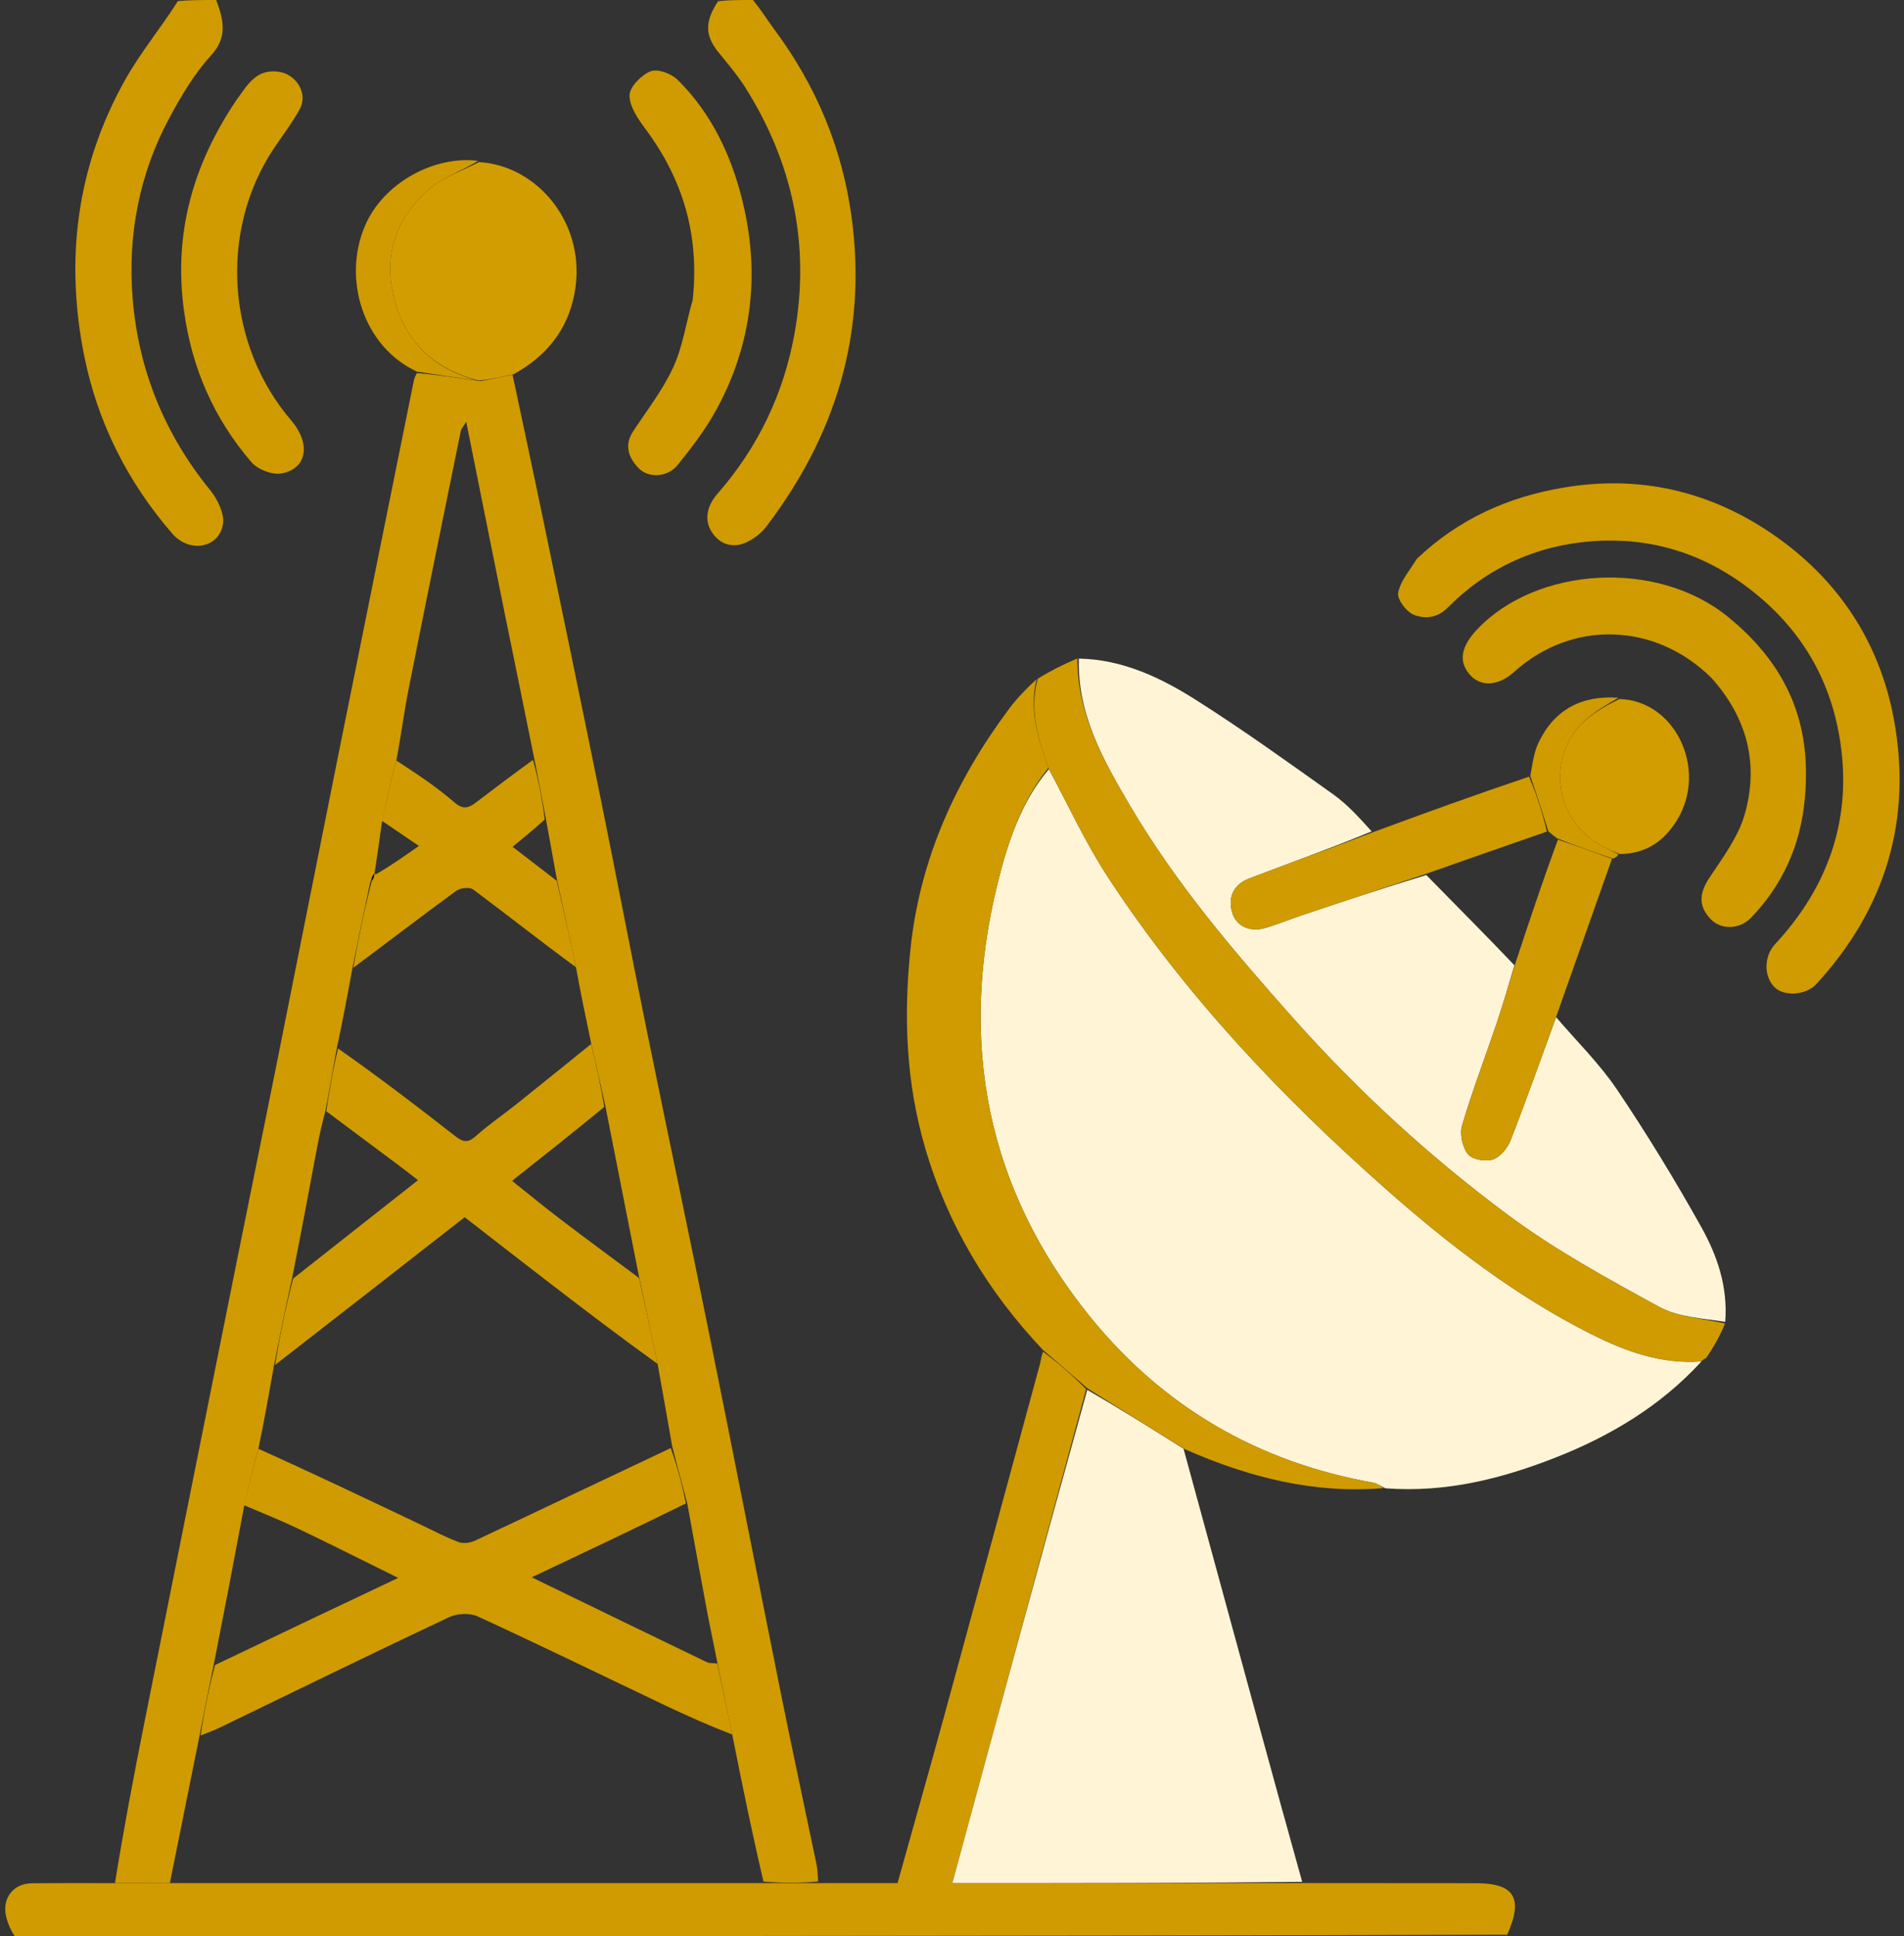
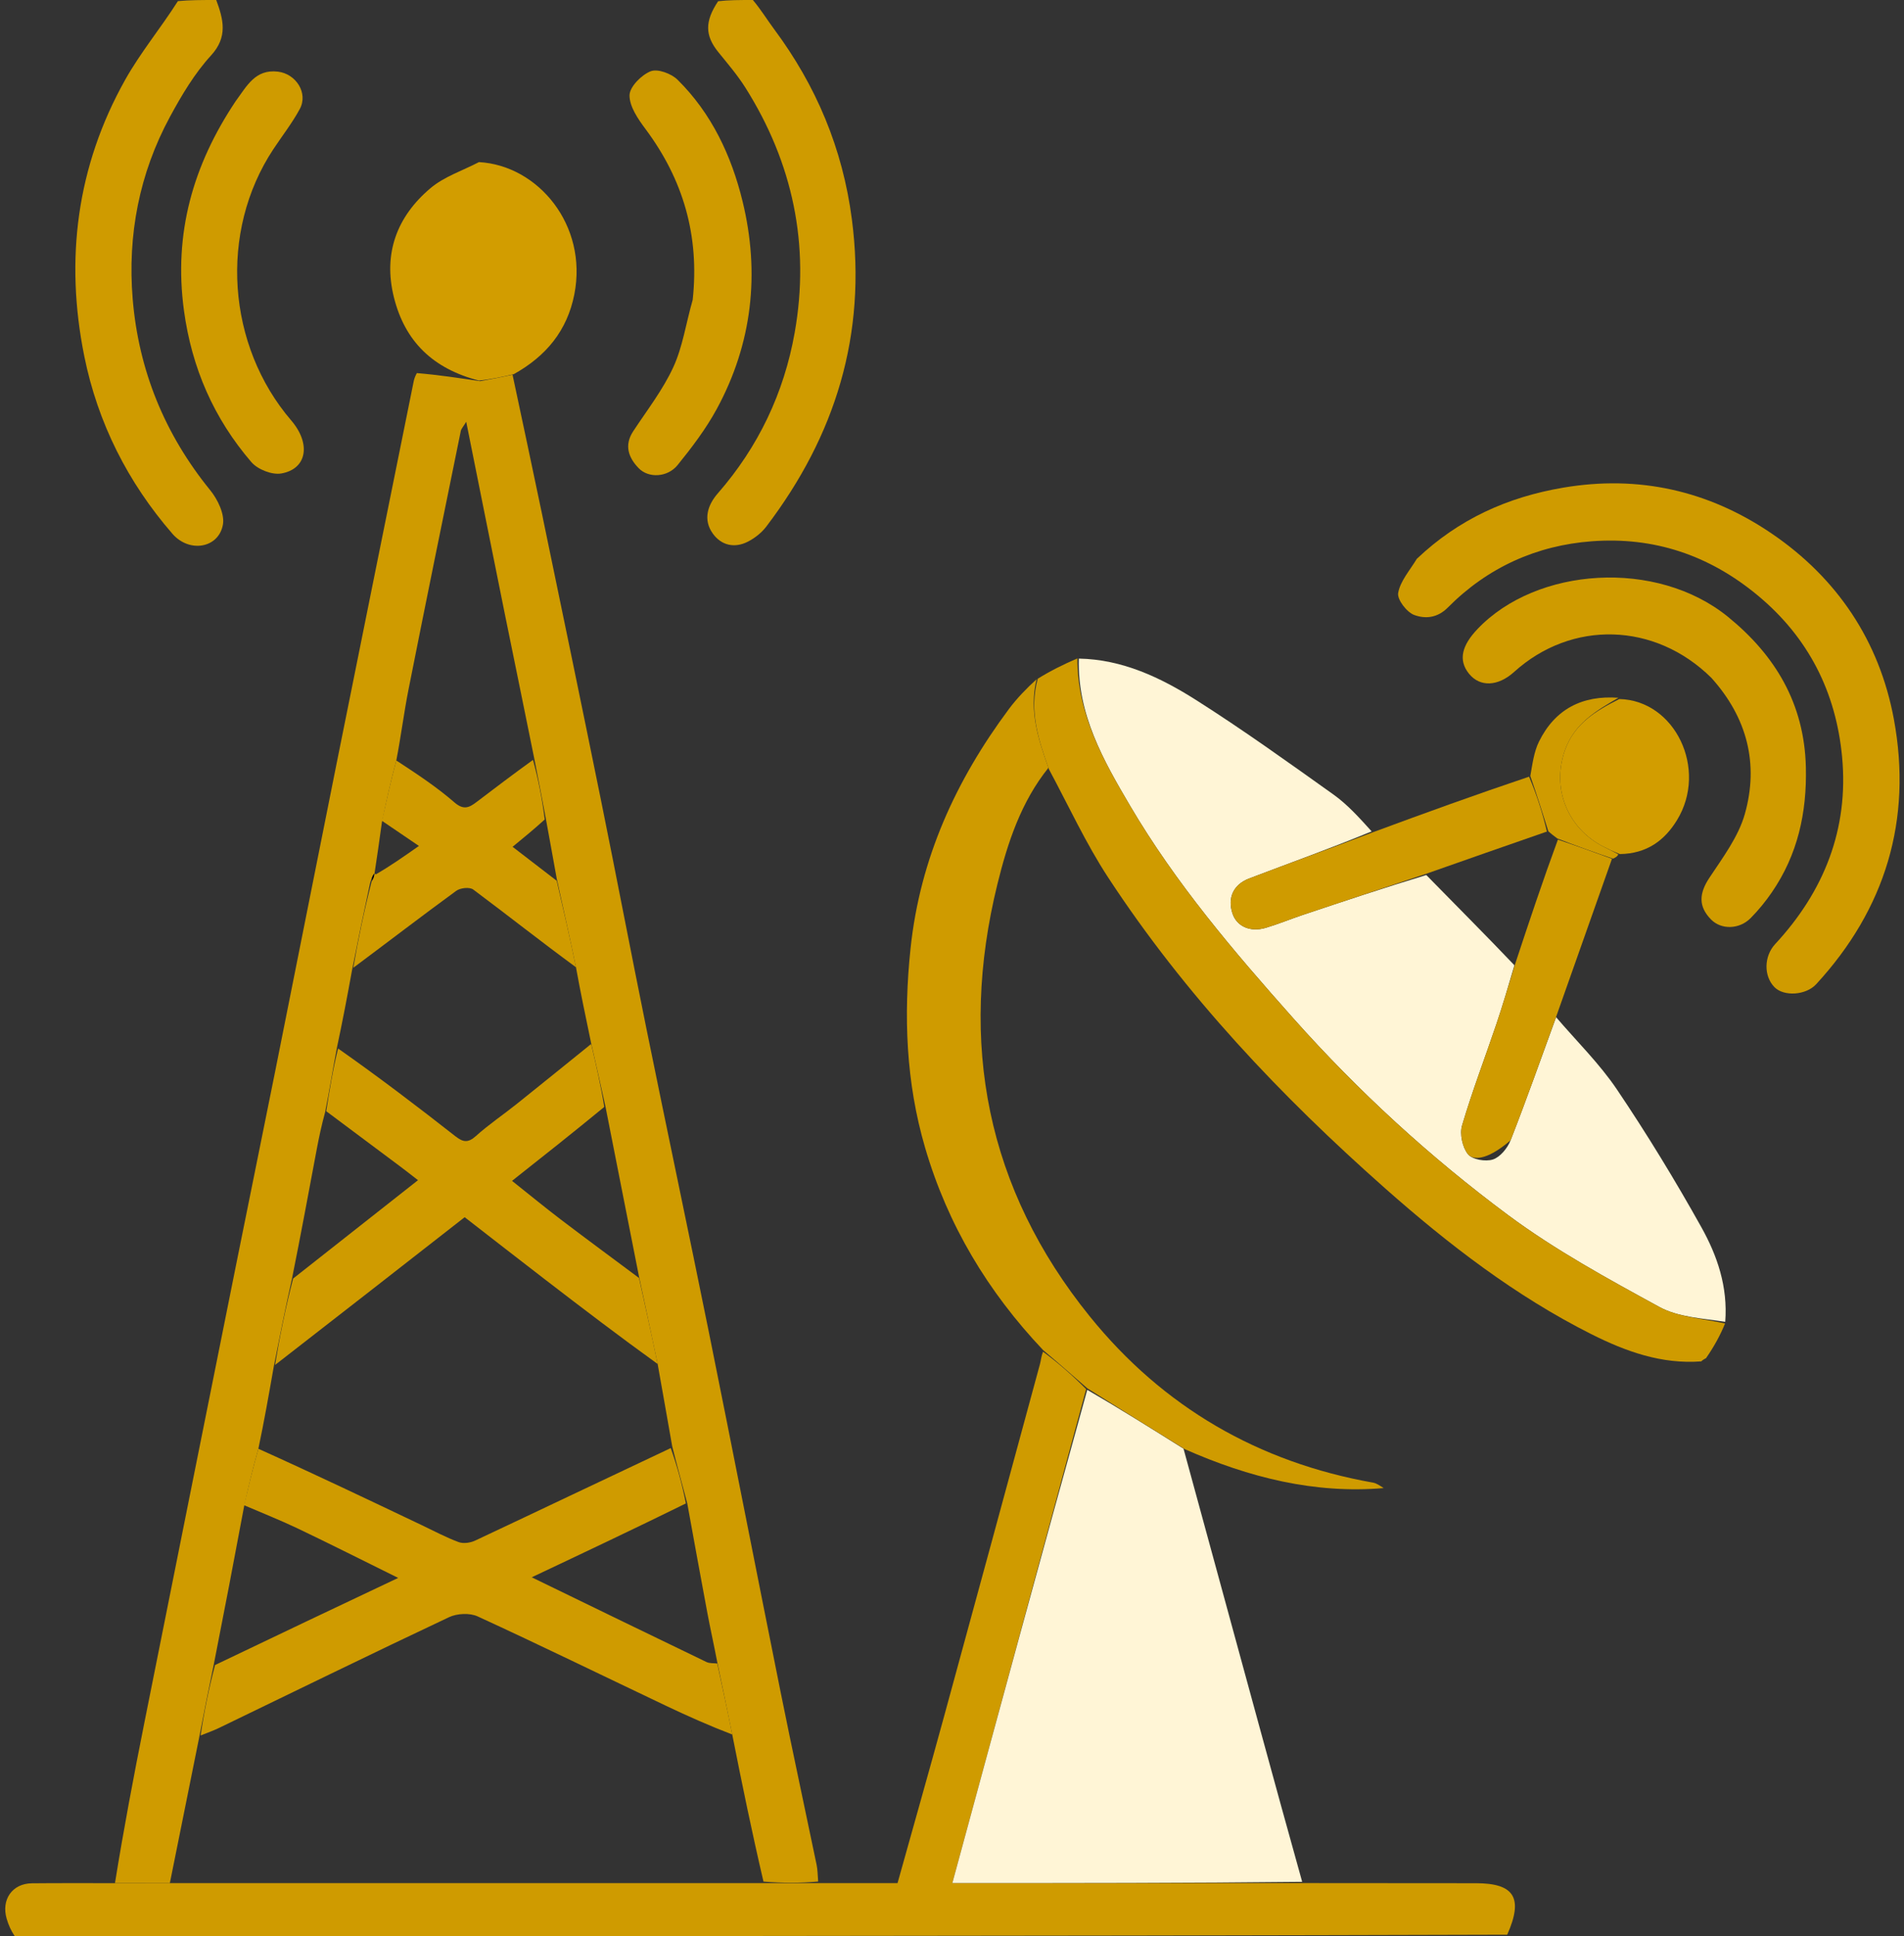
<svg xmlns="http://www.w3.org/2000/svg" width="182" height="185" viewBox="0 0 182 185" fill="none">
  <rect x="0" y="0" width="182" height="185" fill="#333333" stroke="none" />
  <g id="Group 1171275778">
    <path id="Vector" d="M124.533 179.929C130.049 179.933 135.566 179.938 141.082 179.941C144.759 179.944 145.633 181.345 144.073 184.861C96.581 185 49.077 185 1.407 185C1.038 184.45 0.806 183.909 0.641 183.348C0.097 181.504 1.175 179.969 3.049 179.949C5.53 179.923 8.011 179.939 10.826 179.936C12.852 179.934 14.544 179.932 16.401 179.934C35.312 179.935 54.058 179.933 72.973 179.933C74.834 179.934 76.526 179.932 78.219 179.931C80.703 179.931 83.186 179.931 85.795 179.931C87.297 174.557 88.794 169.292 90.239 164.014C93.312 152.79 96.36 141.559 99.411 130.329C99.504 129.986 99.519 129.621 99.701 129.155C101.167 130.227 102.503 131.41 103.825 132.734C99.582 148.447 95.353 164.019 91.033 179.929C102.483 179.929 113.508 179.929 124.533 179.929Z" fill="#CF9B00" />
    <path id="Vector_2" d="M20.669 0C21.357 1.855 21.794 3.532 20.173 5.298C18.602 7.01 17.364 9.095 16.244 11.163C13.315 16.573 12.179 22.458 12.683 28.562C13.249 35.401 15.758 41.513 20.102 46.85C20.81 47.72 21.488 49.126 21.309 50.125C20.907 52.383 18.098 52.864 16.482 51.003C12.224 46.099 9.342 40.407 8.055 34.026C6.192 24.792 7.333 15.887 11.962 7.63C13.427 5.017 15.37 2.68 17.004 0.108C18.111 1.07684e-08 19.308 0 20.669 0Z" fill="#CF9B00" />
    <path id="Vector_3" d="M71.966 1.26016e-09C72.746 0.928 73.326 1.885 73.99 2.778C78.016 8.189 80.547 14.18 81.429 20.955C82.865 31.978 79.844 41.65 73.244 50.321C72.792 50.914 72.139 51.424 71.475 51.762C70.222 52.398 68.969 52.122 68.153 51.005C67.173 49.664 67.642 48.251 68.619 47.134C72.491 42.706 74.945 37.529 75.963 31.781C77.445 23.413 75.783 15.559 71.254 8.381C70.499 7.185 69.57 6.098 68.677 4.998C67.37 3.39 67.364 2.04 68.644 0.118C69.645 -3.55358e-07 70.725 -3.60068e-07 71.966 1.26016e-09Z" fill="#CF9B00" />
-     <path id="Vector_4" d="M162.639 130.086C158.73 134.355 153.894 137.236 148.616 139.299C143.512 141.294 138.225 142.641 132.428 142.207C131.878 141.938 131.575 141.725 131.246 141.666C120.305 139.725 111.184 134.46 104.168 125.78C94.318 113.594 91.602 99.67 95.345 84.463C96.316 80.519 97.602 76.616 100.26 73.49C102.162 77.029 103.799 80.594 105.92 83.834C113.283 95.081 122.438 104.737 132.434 113.575C138.474 118.914 144.847 123.818 152.075 127.46C155.41 129.14 158.838 130.368 162.639 130.086Z" fill="#FFF5D6" />
    <path id="Vector_5" d="M16.236 179.931C14.544 179.932 12.851 179.934 10.99 179.933C11.809 174.839 12.774 169.743 13.789 164.657C16.731 149.918 19.69 135.184 22.649 120.449C23.858 114.426 25.093 108.409 26.299 102.387C28.278 92.511 30.232 82.631 32.215 72.756C34.645 60.658 37.095 48.563 39.538 36.467C39.585 36.235 39.651 36.006 39.845 35.649C41.908 35.82 43.833 36.116 45.895 36.42C47.019 36.221 48.006 36.013 48.993 35.806C49.931 40.229 50.884 44.649 51.803 49.076C53.691 58.179 55.583 67.281 57.433 76.391C58.915 83.69 60.309 91.008 61.793 98.306C63.765 108.002 65.818 117.681 67.778 127.379C70.092 138.829 72.328 150.297 74.632 161.749C75.737 167.242 76.925 172.716 78.062 178.202C78.158 178.666 78.153 179.152 78.207 179.78C76.526 179.932 74.834 179.934 72.98 179.787C71.874 175.055 70.93 170.472 69.994 165.733C69.522 163.368 69.041 161.158 68.558 158.803C68.241 157.147 67.902 155.641 67.617 154.125C66.969 150.682 66.349 147.235 65.695 143.648C65.197 141.784 64.72 140.062 64.254 138.191C63.797 135.523 63.328 133.004 62.864 130.33C62.272 127.487 61.677 124.799 61.079 121.965C60.009 116.508 58.943 111.198 57.876 105.734C57.419 103.638 56.963 101.695 56.49 99.599C55.981 97.141 55.491 94.835 55.056 92.421C54.48 89.594 53.848 86.876 53.227 84.007C52.886 82.046 52.532 80.237 52.185 78.271C51.818 76.272 51.445 74.43 51.063 72.447C50.12 67.76 49.177 63.217 48.256 58.669C47.036 52.642 45.833 46.611 44.565 40.3C44.274 40.785 44.09 40.969 44.046 41.183C42.368 49.412 40.683 57.639 39.05 65.877C38.61 68.092 38.334 70.34 37.882 72.664C37.356 74.645 36.931 76.536 36.505 78.575C36.269 80.317 36.035 81.909 35.796 83.484C35.791 83.467 35.825 83.458 35.732 83.512C35.572 83.768 35.505 83.97 35.391 84.301C34.782 87.126 34.22 89.823 33.656 92.668C33.193 95.23 32.732 97.642 32.192 100.17C31.803 102.248 31.493 104.212 31.076 106.271C30.734 107.529 30.487 108.69 30.268 109.856C29.503 113.936 28.748 118.017 27.905 122.204C27.274 125.033 26.727 127.754 26.161 130.617C25.695 133.285 25.247 135.812 24.697 138.43C24.172 140.288 23.749 142.055 23.325 143.972C22.374 149.07 21.426 154.018 20.425 159.093C19.934 161.441 19.494 163.662 19.037 166.024C18.091 170.754 17.164 175.342 16.236 179.931Z" fill="#CF9B00" />
    <path id="Vector_6" d="M103.126 62.929C107.286 63.006 110.934 64.734 114.33 66.888C118.811 69.73 123.134 72.834 127.461 75.917C128.801 76.873 129.932 78.131 131.114 79.44C127.181 81.061 123.282 82.464 119.408 83.937C117.885 84.516 117.334 85.786 117.801 87.253C118.2 88.506 119.488 89.105 121.004 88.652C122.194 88.297 123.347 87.819 124.526 87.424C128.447 86.109 132.373 84.807 136.337 83.61C139.173 86.51 141.969 89.3 144.762 92.233C144.189 94.2 143.649 96.035 143.038 97.846C141.946 101.077 140.722 104.267 139.758 107.536C139.517 108.353 139.792 109.623 140.318 110.282C140.733 110.801 142 111.018 142.705 110.788C143.401 110.562 144.103 109.702 144.395 108.955C145.916 105.063 147.307 101.118 148.744 97.191C150.7 99.483 152.884 101.616 154.56 104.101C157.438 108.369 160.13 112.781 162.641 117.28C164.141 119.969 165.172 122.933 164.912 126.302C162.684 125.958 160.41 125.86 158.607 124.875C153.667 122.177 148.673 119.454 144.16 116.104C136.704 110.569 129.85 104.293 123.624 97.3C117.931 90.906 112.398 84.422 108.03 77.005C105.469 72.657 102.971 68.262 103.126 62.929Z" fill="#FFF5D6" />
    <path id="Vector_7" d="M124.473 179.808C113.508 179.929 102.483 179.929 91.033 179.929C95.353 164.019 99.582 148.447 103.927 132.799C107.072 134.622 110.102 136.522 113.131 138.423C115.557 147.309 117.981 156.195 120.409 165.08C121.74 169.95 123.078 174.818 124.473 179.808Z" fill="#FFF5D6" />
    <path id="Vector_8" d="M113.249 138.467C110.101 136.522 107.072 134.622 103.94 132.657C102.503 131.41 101.167 130.227 99.716 129.008C94.412 123.408 90.585 117.032 88.428 109.661C86.597 103.403 86.356 97.039 87.042 90.581C87.951 82.02 91.376 74.551 96.427 67.764C97.204 66.721 98.118 65.782 99.084 64.9C98.349 67.941 99.259 70.657 100.217 73.367C97.602 76.616 96.316 80.518 95.345 84.463C91.602 99.67 94.317 113.594 104.168 125.78C111.184 134.46 120.305 139.724 131.246 141.666C131.575 141.724 131.877 141.938 132.264 142.187C125.68 142.748 119.414 141.191 113.249 138.467Z" fill="#CF9B00" />
    <path id="Vector_9" d="M100.26 73.49C99.259 70.657 98.349 67.941 99.195 64.854C100.407 64.1 101.626 63.497 102.985 62.911C102.971 68.262 105.469 72.657 108.03 77.005C112.398 84.422 117.931 90.906 123.624 97.3C129.85 104.293 136.704 110.569 144.16 116.104C148.673 119.454 153.667 122.177 158.607 124.875C160.41 125.86 162.684 125.958 164.894 126.459C164.457 127.543 163.869 128.629 163.078 129.772C162.783 129.921 162.691 130.011 162.599 130.102C162.599 130.102 162.611 130.074 162.625 130.08C158.838 130.368 155.41 129.14 152.075 127.46C144.847 123.818 138.474 118.914 132.434 113.575C122.438 104.737 113.283 95.081 105.92 83.834C103.799 80.594 102.162 77.029 100.26 73.49Z" fill="#CF9B00" />
    <path id="Vector_10" d="M135.428 53.4C139.448 49.579 144.141 47.495 149.406 46.599C156.629 45.369 163.307 46.872 169.338 50.97C175.601 55.225 179.648 61.238 181.032 68.719C182.81 78.334 180.226 86.858 173.601 94.046C172.624 95.106 170.515 95.233 169.622 94.327C168.58 93.27 168.6 91.376 169.69 90.201C174.361 85.169 176.734 79.192 176.082 72.312C175.497 66.143 172.881 60.919 168.002 56.878C163.338 53.014 158.063 51.282 152.173 51.718C146.888 52.109 142.195 54.218 138.402 58.044C137.371 59.084 136.203 59.136 135.181 58.76C134.472 58.5 133.541 57.287 133.647 56.665C133.839 55.541 134.734 54.541 135.428 53.4Z" fill="#CF9B00" />
    <path id="Vector_11" d="M163.59 64.771C158.186 59.433 150.232 59.232 144.73 64.205C143.193 65.594 141.472 65.666 140.428 64.385C139.343 63.053 139.769 61.641 141.236 60.1C146.875 54.175 158.345 53.379 165.187 58.948C169.671 62.599 172.474 67.209 172.62 73.297C172.724 77.671 171.833 81.671 169.365 85.266C168.765 86.139 168.085 86.972 167.343 87.722C166.249 88.826 164.527 88.844 163.56 87.862C162.324 86.606 162.412 85.363 163.394 83.878C164.678 81.937 166.167 79.963 166.786 77.776C168.133 73.009 167.027 68.596 163.59 64.771Z" fill="#CF9B00" />
    <path id="Vector_12" d="M49.107 35.754C48.006 36.013 47.019 36.221 45.782 36.363C41.386 35.233 38.706 32.628 37.654 28.412C36.602 24.198 37.958 20.677 41.144 17.984C42.459 16.872 44.223 16.305 45.782 15.49C51.432 15.8 56.201 21.513 54.9 28.125C54.22 31.577 52.215 34.026 49.107 35.754Z" fill="#D29D00" />
    <path id="Vector_13" d="M66.213 28.652C66.878 22.497 65.292 17.137 61.701 12.327C60.989 11.374 60.166 10.179 60.176 9.104C60.185 8.296 61.315 7.159 62.193 6.811C62.864 6.545 64.169 7.029 64.768 7.621C68.007 10.817 69.917 14.872 70.979 19.23C72.657 26.11 71.912 32.821 68.513 39.08C67.477 40.986 66.139 42.748 64.772 44.436C63.813 45.619 61.996 45.718 61.042 44.728C60.098 43.749 59.631 42.566 60.527 41.205C61.856 39.188 63.367 37.246 64.367 35.068C65.261 33.121 65.569 30.897 66.213 28.652Z" fill="#CF9B00" />
    <path id="Vector_14" d="M22.521 9.677C23.608 8.199 24.404 6.595 26.56 6.845C28.277 7.044 29.486 8.877 28.655 10.418C27.932 11.757 26.98 12.97 26.137 14.243C20.88 22.184 21.717 33.04 27.838 40.175C29.747 42.4 29.349 44.816 26.884 45.24C25.998 45.392 24.633 44.858 24.029 44.156C20.456 40.002 18.33 35.183 17.581 29.647C16.59 22.311 18.431 15.799 22.521 9.677Z" fill="#CF9B00" />
    <path id="Vector_15" d="M136.297 83.501C132.373 84.807 128.447 86.109 124.526 87.423C123.347 87.819 122.194 88.297 121.004 88.652C119.488 89.105 118.2 88.506 117.801 87.253C117.335 85.786 117.885 84.516 119.408 83.937C123.282 82.464 127.181 81.061 131.169 79.547C136.163 77.697 141.059 75.93 146.162 74.212C146.914 75.984 147.459 77.708 147.864 79.457C143.916 80.821 140.107 82.161 136.297 83.501Z" fill="#CF9B00" />
-     <path id="Vector_16" d="M148.78 97.063C147.308 101.118 145.917 105.063 144.395 108.955C144.104 109.702 143.402 110.562 142.705 110.788C142 111.018 140.733 110.801 140.319 110.282C139.792 109.623 139.517 108.353 139.758 107.536C140.722 104.267 141.947 101.077 143.038 97.846C143.649 96.035 144.189 94.2 144.827 92.117C146.192 87.981 147.491 84.103 148.917 80.224C150.725 80.833 152.406 81.446 154.086 82.058C152.33 87.017 150.573 91.976 148.78 97.063Z" fill="#CF9B00" />
+     <path id="Vector_16" d="M148.78 97.063C147.308 101.118 145.917 105.063 144.395 108.955C142 111.018 140.733 110.801 140.319 110.282C139.792 109.623 139.517 108.353 139.758 107.536C140.722 104.267 141.947 101.077 143.038 97.846C143.649 96.035 144.189 94.2 144.827 92.117C146.192 87.981 147.491 84.103 148.917 80.224C150.725 80.833 152.406 81.446 154.086 82.058C152.33 87.017 150.573 91.976 148.78 97.063Z" fill="#CF9B00" />
    <path id="Vector_17" d="M154.787 66.794C160.123 66.914 163.278 73.507 160.301 78.365C159.122 80.288 157.435 81.573 154.833 81.606C154.165 81.338 153.738 81.133 153.315 80.919C149.831 79.165 148.293 75.341 149.598 71.663C150.496 69.132 152.585 67.899 154.787 66.794Z" fill="#D29D00" />
-     <path id="Vector_18" d="M45.7 15.367C44.223 16.305 42.459 16.872 41.144 17.984C37.958 20.677 36.602 24.198 37.654 28.412C38.706 32.628 41.386 35.233 45.646 36.356C43.833 36.117 41.908 35.82 39.855 35.508C34.732 33.135 32.698 26.678 34.899 21.554C36.638 17.505 41.466 14.844 45.7 15.367Z" fill="#CF9B00" />
    <path id="Vector_19" d="M154.709 66.672C152.585 67.899 150.496 69.132 149.598 71.663C148.293 75.341 149.832 79.165 153.315 80.92C153.738 81.133 154.166 81.338 154.689 81.625C154.624 81.812 154.462 81.922 154.193 82.044C152.406 81.446 150.725 80.833 148.866 80.121C148.459 79.825 148.231 79.629 148.004 79.432C147.459 77.708 146.915 75.984 146.28 74.15C146.487 72.975 146.63 71.834 147.109 70.862C148.642 67.751 151.249 66.419 154.709 66.672Z" fill="#CF9B00" />
-     <path id="Vector_20" d="M162.695 130.07C162.691 130.011 162.783 129.921 162.955 129.772C162.953 129.823 162.873 129.93 162.695 130.07Z" fill="#0076A4" />
    <path id="Vector_21" d="M24.697 138.43C29.979 140.806 35.159 143.275 40.34 145.74C41.502 146.293 42.643 146.906 43.844 147.349C44.298 147.516 44.961 147.419 45.42 147.203C51.621 144.29 57.803 141.335 64.116 138.365C64.72 140.062 65.197 141.784 65.562 143.653C60.678 146.056 55.906 148.311 50.826 150.711C56.689 153.557 62.106 156.194 67.535 158.808C67.832 158.951 68.217 158.906 68.561 158.948C69.041 161.158 69.522 163.368 69.994 165.733C67.859 164.915 65.721 163.966 63.609 162.962C57.629 160.12 51.678 157.213 45.663 154.449C44.902 154.099 43.695 154.158 42.922 154.522C35.555 157.995 28.238 161.577 20.903 165.12C20.382 165.372 19.83 165.558 19.174 165.829C19.494 163.662 19.934 161.441 20.557 159.094C26.423 156.279 32.106 153.589 38.062 150.769C34.673 149.097 31.588 147.539 28.471 146.051C26.785 145.246 25.043 144.561 23.327 143.822C23.75 142.055 24.172 140.288 24.697 138.43Z" fill="#CF9B00" />
    <path id="Vector_22" d="M62.864 130.33C59.316 127.776 55.766 125.073 52.228 122.354C49.624 120.354 47.036 118.333 44.417 116.303C38.363 121.031 32.382 125.701 26.291 130.424C26.727 127.755 27.274 125.033 28.018 122.167C32.088 118.969 35.962 115.915 39.956 112.766C39.235 112.21 38.784 111.852 38.323 111.507C35.945 109.729 33.564 107.953 31.184 106.176C31.494 104.212 31.803 102.248 32.317 100.183C36.195 102.907 39.884 105.711 43.531 108.571C44.273 109.153 44.749 109.216 45.495 108.545C46.718 107.447 48.09 106.524 49.376 105.497C51.762 103.593 54.131 101.668 56.507 99.752C56.963 101.695 57.419 103.638 57.761 105.768C54.759 108.237 51.871 110.519 48.945 112.831C50.616 114.159 52.104 115.384 53.636 116.549C56.103 118.424 58.599 120.259 61.083 122.111C61.678 124.799 62.273 127.487 62.864 130.33Z" fill="#CF9B00" />
    <path id="Vector_23" d="M37.882 72.664C39.814 73.926 41.724 75.184 43.441 76.672C44.313 77.427 44.845 77.171 45.536 76.646C47.299 75.307 49.062 73.969 50.949 72.609C51.445 74.43 51.818 76.272 52.069 78.304C51.008 79.265 50.068 80.035 48.997 80.913C50.433 82.018 51.824 83.088 53.216 84.158C53.848 86.876 54.48 89.594 55.056 92.421C51.756 90.005 48.531 87.453 45.237 84.995C44.895 84.739 44.001 84.833 43.613 85.117C40.337 87.507 37.119 89.979 33.771 92.473C34.22 89.823 34.782 87.126 35.515 84.255C35.733 83.872 35.779 83.665 35.825 83.458C35.825 83.458 35.791 83.467 35.918 83.55C37.292 82.758 38.541 81.883 40.043 80.83C38.679 79.903 37.593 79.164 36.507 78.426C36.931 76.536 37.356 74.645 37.882 72.664Z" fill="#CF9B00" />
    <path id="Vector_24" d="M35.732 83.513C35.779 83.665 35.733 83.872 35.563 84.125C35.505 83.97 35.572 83.768 35.732 83.513Z" fill="black" />
  </g>
</svg>